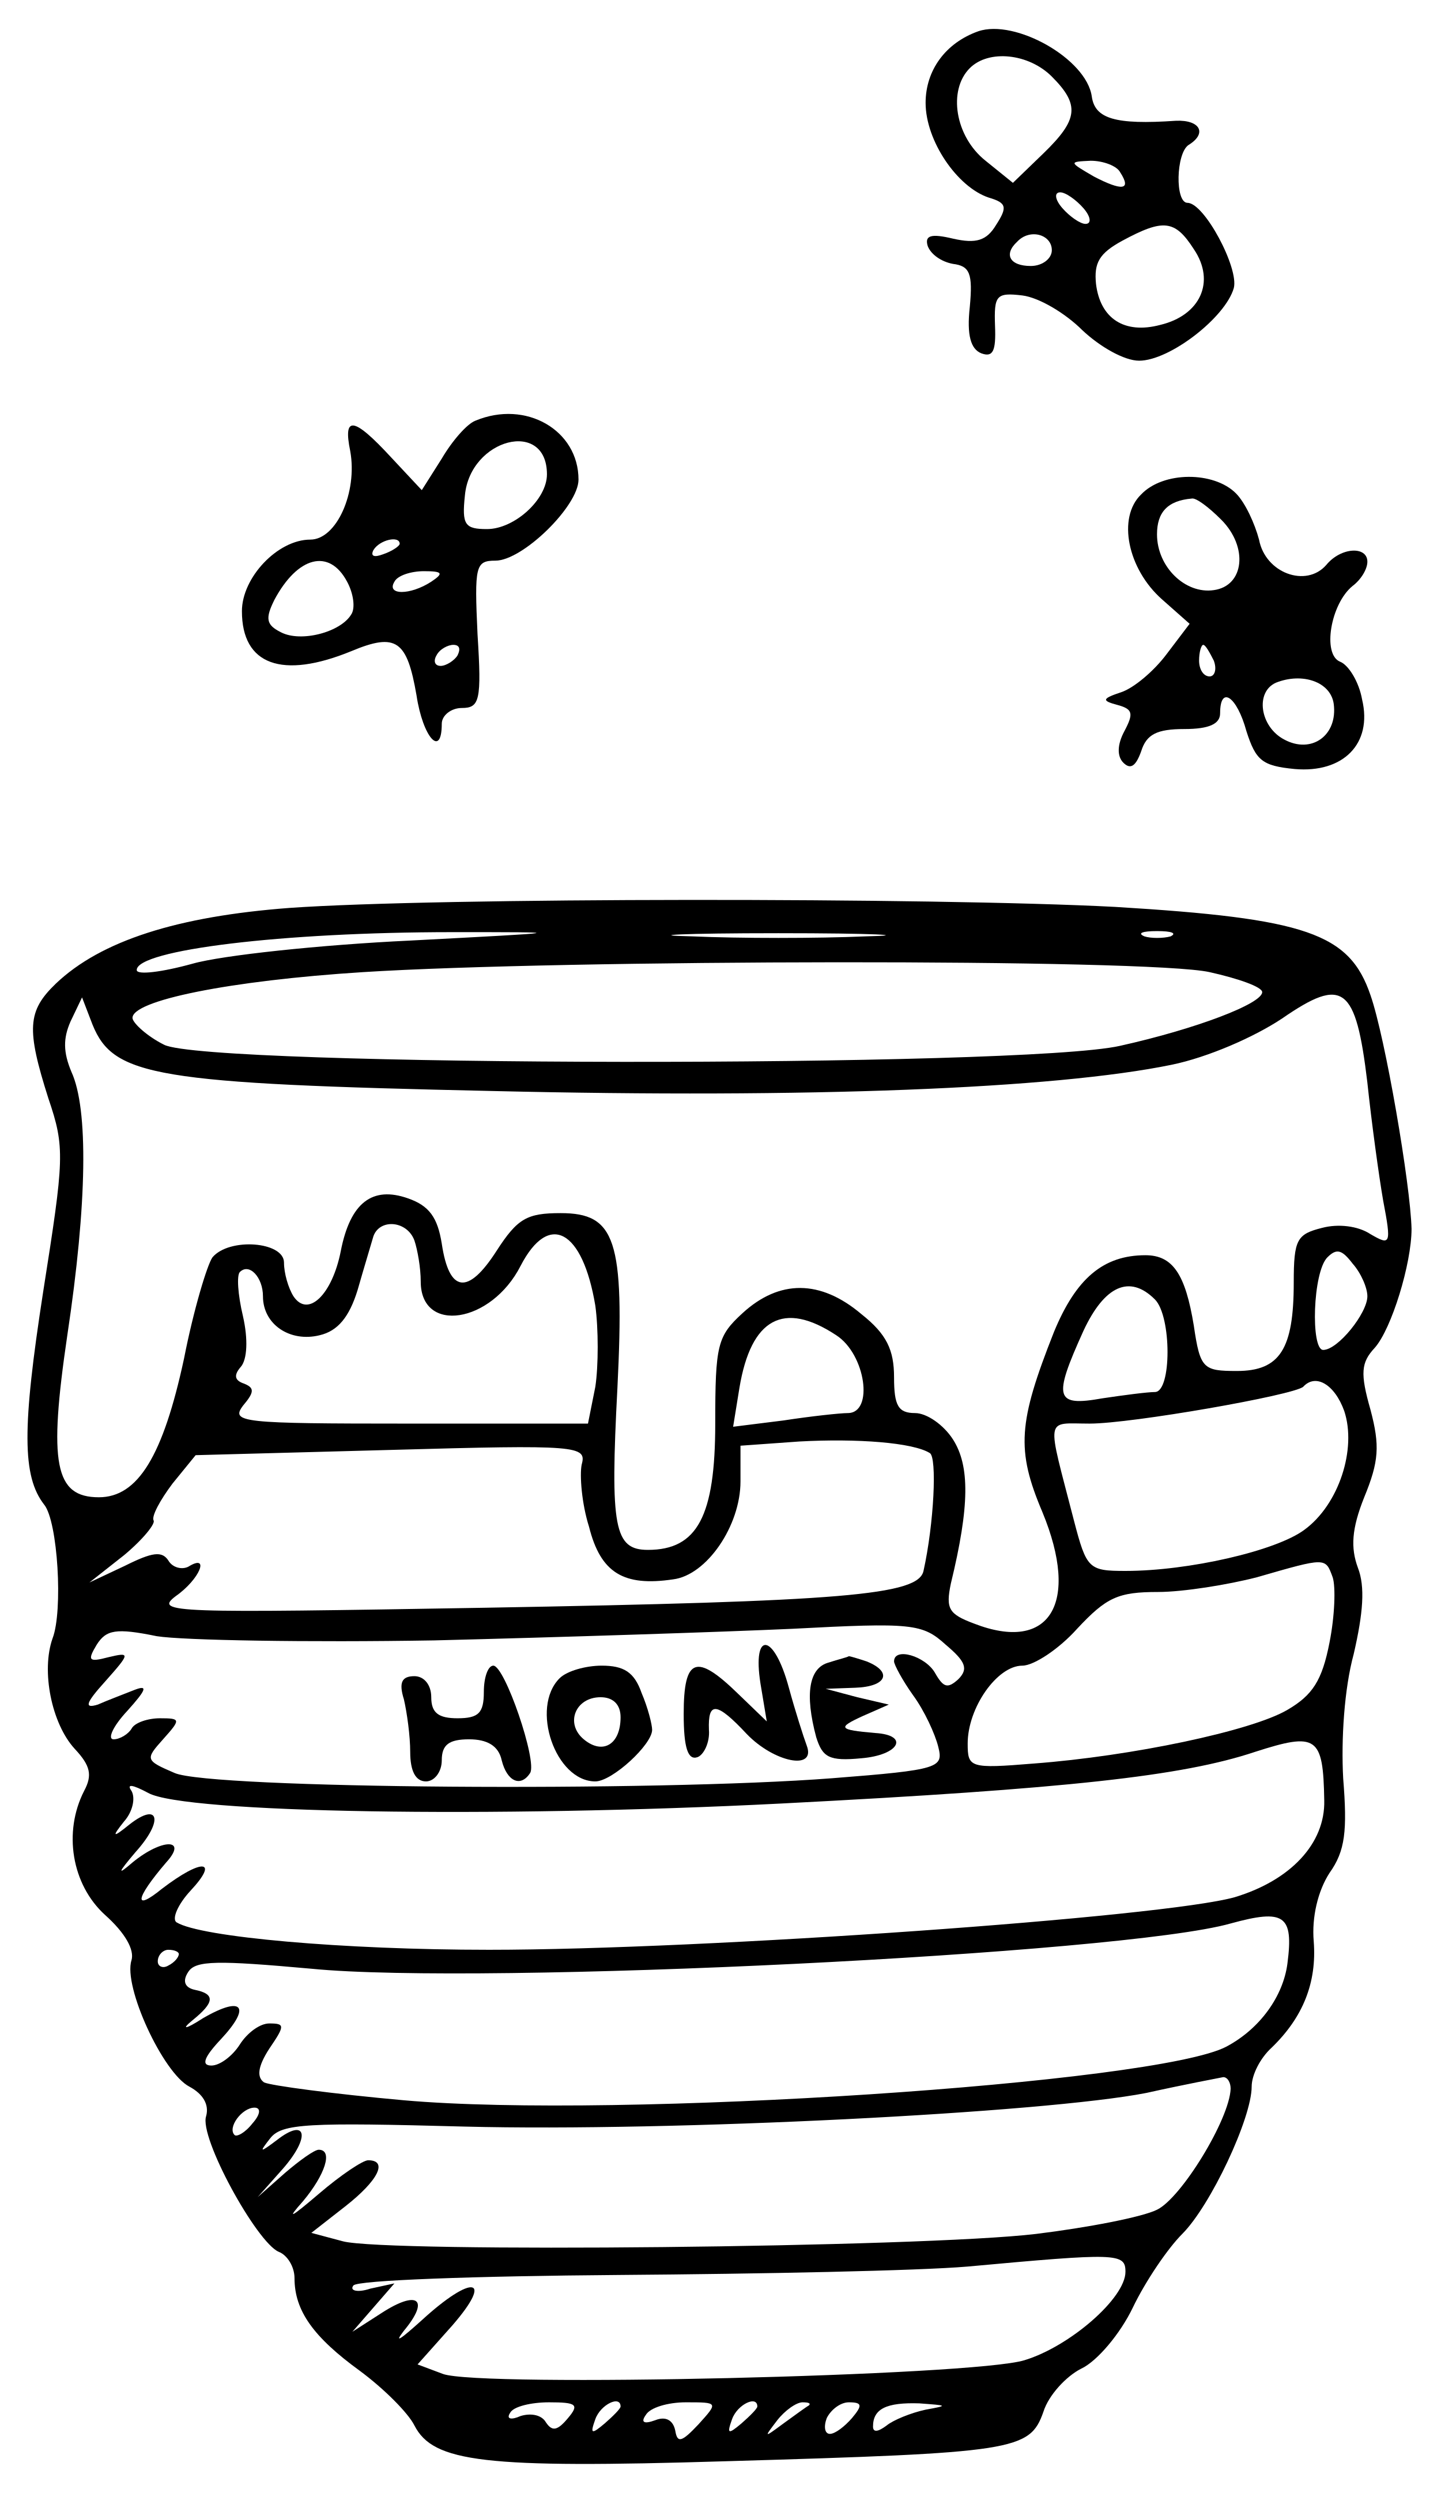
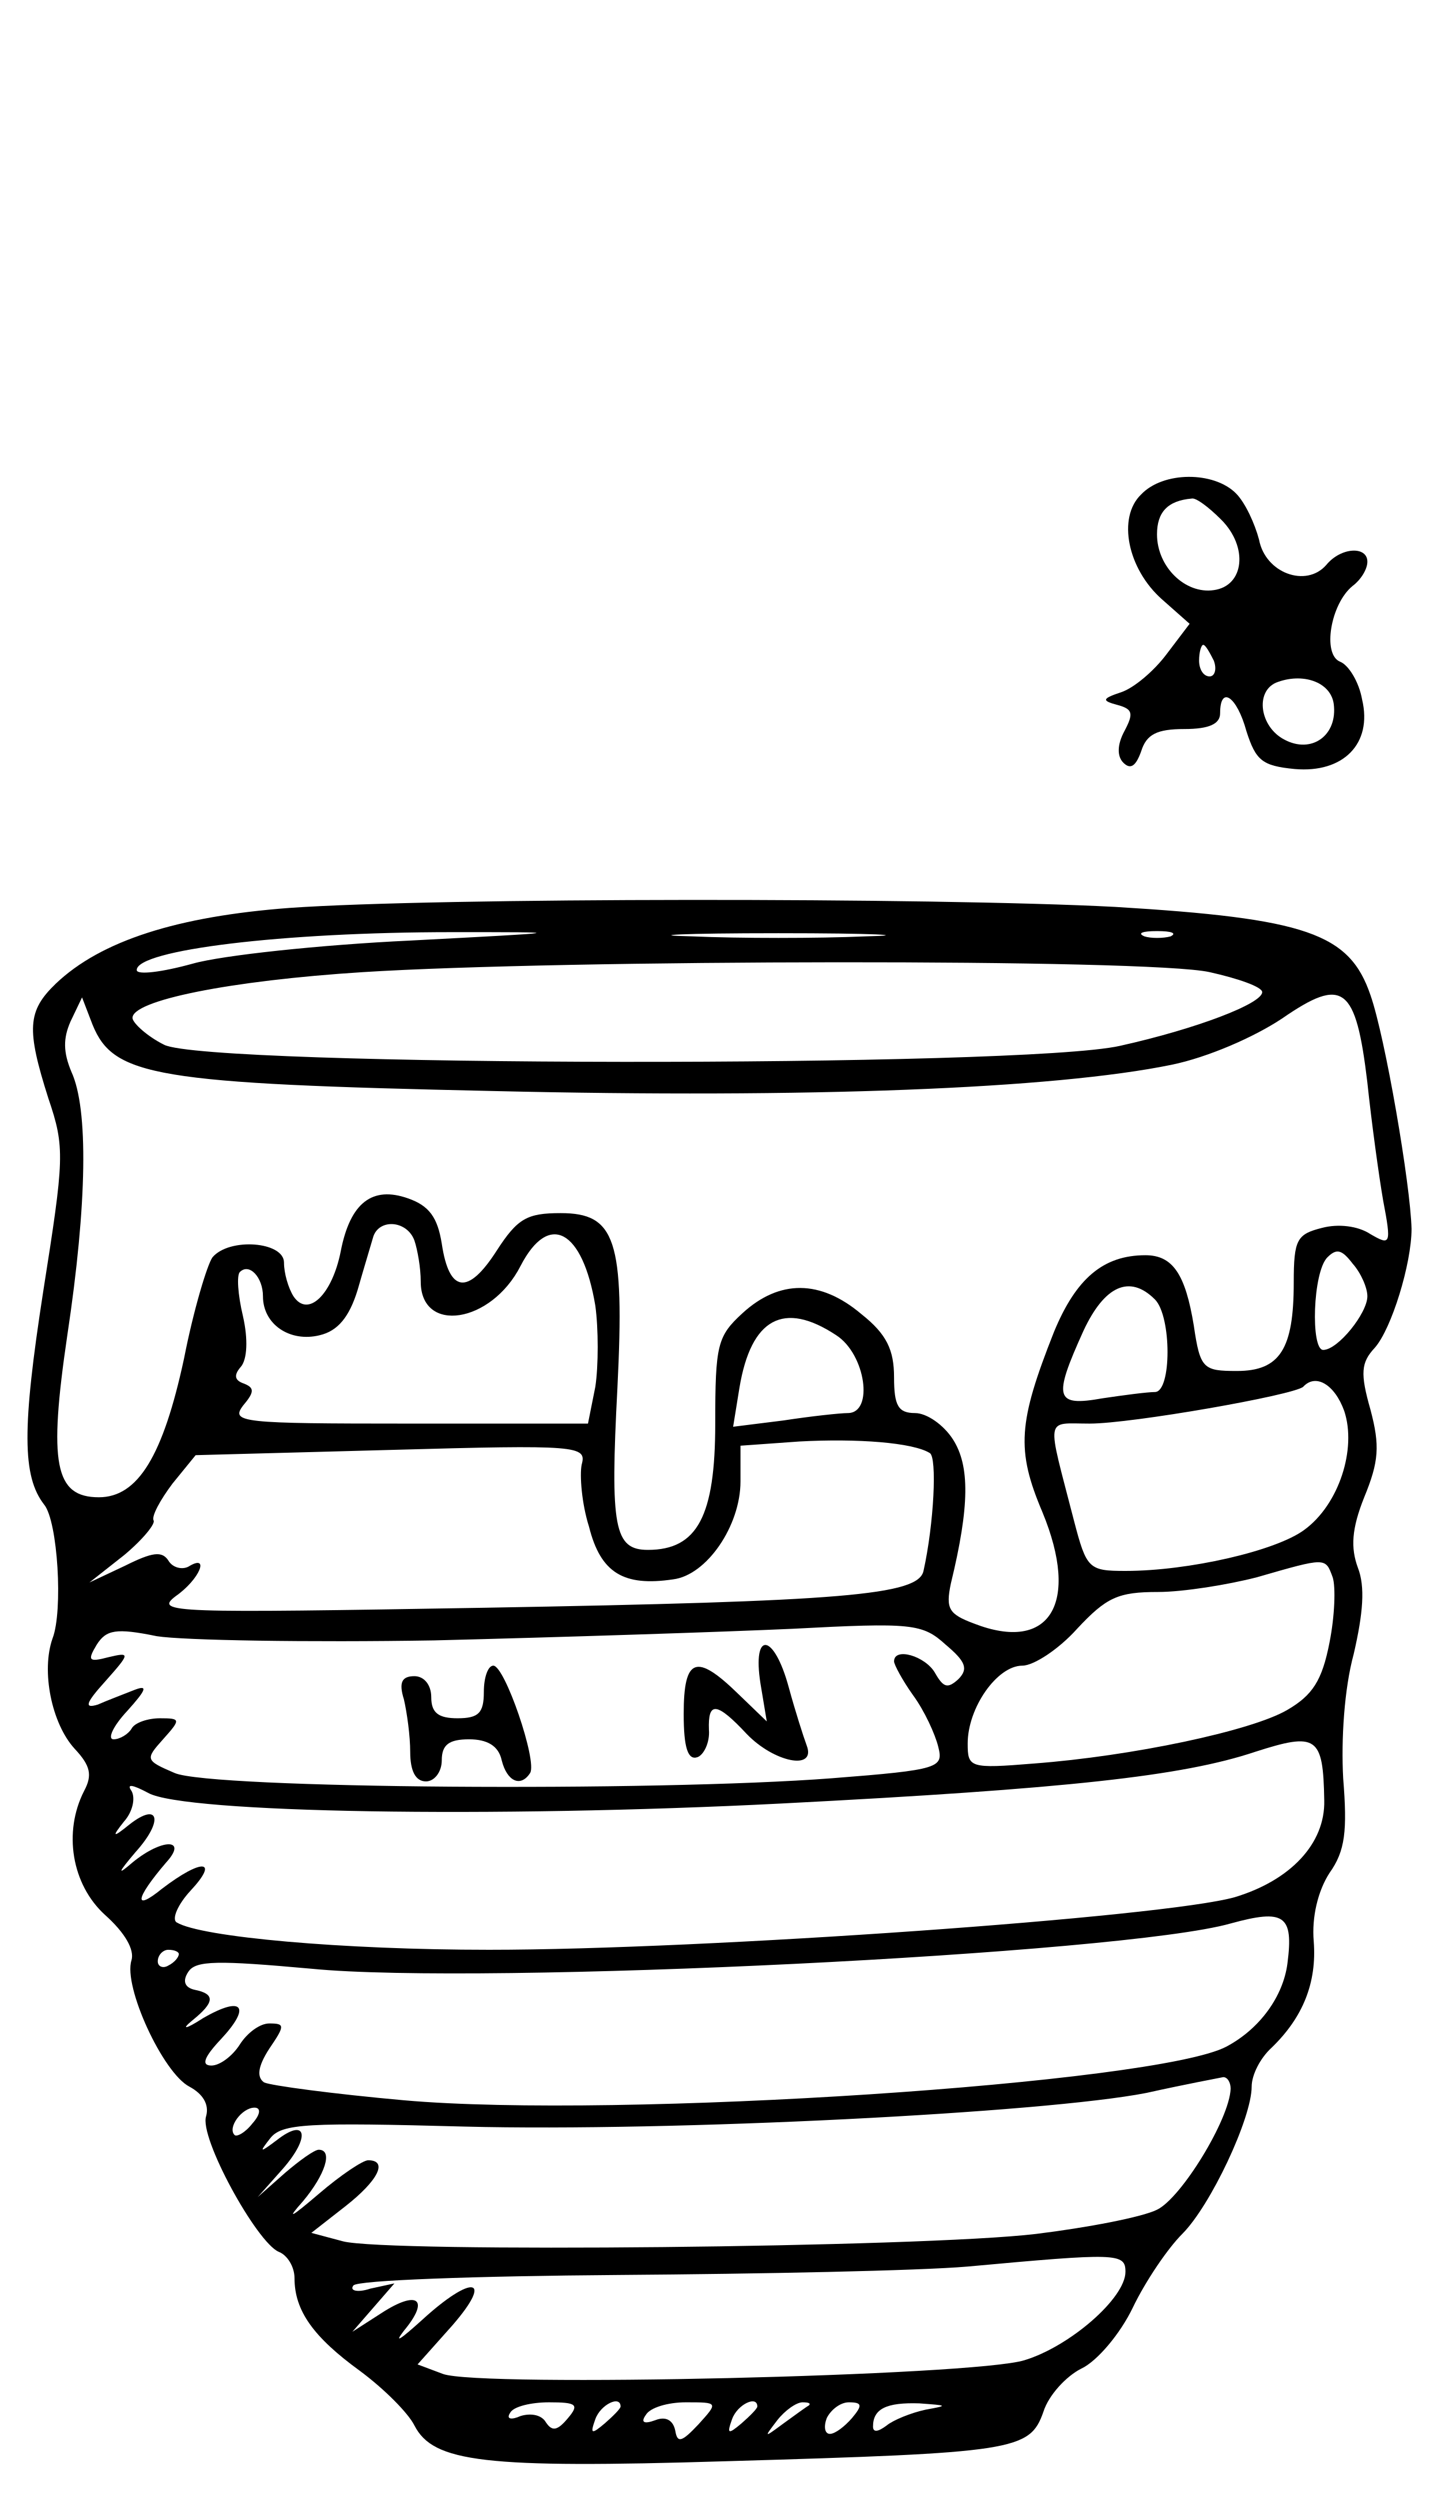
<svg xmlns="http://www.w3.org/2000/svg" version="1.0" width="136.25" height="236.25" viewBox="0 0 137 237" preserveAspectRatio="xMidYMid meet">
  <g transform="translate(0,237) scale(0.1,-0.1)" fill="#000000" stroke="none">
-     <path d="M930 2343 c-31 -11 -50 -37 -50 -68 0 -36 30 -80 60 -90 17 -5 18 -9 7 -26 -9 -15 -19 -18 -41 -13 -21 5 -27 3 -24 -7 3 -8 13 -15 24 -17 16 -2 19 -9 16 -41 -3 -27 1 -40 11 -44 11 -4 14 2 13 26 -1 29 1 32 26 29 16 -2 41 -17 57 -33 17 -16 40 -29 54 -29 29 0 82 41 90 69 5 19 -28 81 -44 81 -12 0 -11 47 1 55 18 11 11 24 -12 23 -58 -4 -77 2 -80 23 -5 36 -73 74 -108 62z m70 -43 c27 -27 25 -41 -8 -73 l-29 -28 -26 21 c-29 23 -36 67 -15 88 18 18 56 14 78 -8z m65 -91 c11 -17 2 -18 -25 -4 -24 14 -24 14 -3 15 12 0 25 -5 28 -11z m-35 -34 c7 -8 8 -15 2 -15 -5 0 -15 7 -22 15 -7 8 -8 15 -2 15 5 0 15 -7 22 -15z m105 -39 c21 -31 6 -63 -32 -72 -34 -9 -57 6 -61 39 -2 20 3 29 25 41 39 21 50 20 68 -8z m-135 -1 c0 -8 -9 -15 -20 -15 -20 0 -26 11 -13 23 12 13 33 7 33 -8z" />
-     <path d="M452 1973 c-8 -3 -22 -19 -32 -36 l-19 -30 -29 31 c-36 39 -46 40 -39 6 7 -39 -13 -84 -38 -84 -31 0 -65 -36 -65 -68 0 -51 38 -65 104 -38 43 18 53 10 62 -42 6 -40 24 -60 24 -27 0 8 9 15 19 15 17 0 19 7 15 70 -3 65 -2 70 17 70 26 0 79 52 79 77 0 47 -50 76 -98 56z m68 -51 c0 -24 -31 -52 -57 -52 -21 0 -24 4 -21 32 5 54 78 73 78 20z m-140 -66 c0 -2 -7 -7 -16 -10 -8 -3 -12 -2 -9 4 6 10 25 14 25 6z m-50 -36 c6 -11 8 -25 4 -31 -10 -17 -48 -27 -67 -17 -14 7 -15 13 -6 31 22 41 52 49 69 17z m80 0 c-20 -13 -43 -13 -35 0 3 6 16 10 28 10 18 0 19 -2 7 -10z m25 -70 c-3 -5 -11 -10 -16 -10 -6 0 -7 5 -4 10 3 6 11 10 16 10 6 0 7 -4 4 -10z" />
    <path d="M1085 1903 c-23 -22 -13 -71 20 -100 l26 -23 -22 -29 c-12 -16 -31 -32 -43 -36 -18 -6 -19 -8 -4 -12 15 -4 16 -8 7 -25 -7 -13 -7 -24 -1 -30 7 -7 12 -3 17 11 5 16 15 21 41 21 24 0 34 5 34 15 0 27 16 16 25 -17 9 -28 15 -33 46 -36 46 -4 74 24 64 66 -3 17 -13 33 -21 36 -17 7 -9 55 12 72 8 6 14 16 14 23 0 15 -25 14 -39 -3 -19 -22 -58 -8 -64 24 -4 15 -13 35 -22 44 -21 21 -69 21 -90 -1z m76 -24 c26 -26 22 -63 -7 -67 -27 -4 -54 22 -54 53 0 21 10 32 33 34 4 1 16 -8 28 -20z m-7 -134 c3 -8 1 -15 -4 -15 -6 0 -10 7 -10 15 0 8 2 15 4 15 2 0 6 -7 10 -15z m114 -41 c4 -30 -21 -48 -47 -34 -23 12 -28 45 -8 54 25 10 52 1 55 -20z" />
    <path d="M275 1510 c-106 -8 -179 -31 -222 -72 -27 -26 -28 -43 -7 -109 16 -47 15 -57 -5 -184 -20 -129 -20 -175 1 -202 13 -16 18 -101 8 -127 -11 -31 -1 -81 21 -105 15 -16 17 -25 9 -40 -20 -39 -12 -89 20 -118 19 -17 28 -33 25 -43 -8 -25 30 -107 55 -120 13 -7 19 -17 16 -28 -7 -20 48 -120 69 -129 8 -3 15 -14 15 -25 0 -31 18 -56 62 -88 23 -17 46 -40 52 -52 18 -35 66 -41 296 -34 275 8 289 10 302 47 5 16 22 34 36 41 15 7 37 33 49 58 12 25 33 56 47 70 27 27 66 110 66 140 0 11 8 27 19 37 30 29 43 62 40 101 -2 23 4 48 15 65 15 21 17 40 13 90 -2 37 1 85 10 118 9 39 11 64 4 82 -7 19 -6 37 6 67 14 34 15 49 6 83 -10 35 -9 45 4 59 16 18 35 80 35 113 -1 42 -25 182 -39 222 -20 59 -61 73 -243 84 -173 9 -644 9 -785 -1z m115 -31 c-85 -4 -179 -14 -207 -22 -29 -8 -53 -11 -53 -6 0 19 138 36 300 36 113 0 112 0 -40 -8z m433 4 c-46 -2 -120 -2 -165 0 -46 1 -9 3 82 3 91 0 128 -2 83 -3z m290 0 c-7 -2 -19 -2 -25 0 -7 3 -2 5 12 5 14 0 19 -2 13 -5z m37 -34 c27 -6 50 -14 50 -19 0 -11 -63 -35 -135 -51 -92 -21 -868 -20 -909 1 -16 8 -29 20 -30 25 -2 17 93 36 219 44 189 12 747 13 805 0z m150 -105 c4 -38 11 -89 15 -112 8 -42 7 -43 -12 -32 -12 8 -31 10 -46 6 -24 -6 -27 -11 -27 -52 0 -63 -13 -84 -54 -84 -32 0 -35 2 -41 43 -8 49 -20 67 -46 67 -40 0 -66 -22 -87 -73 -34 -86 -36 -112 -11 -171 36 -87 7 -134 -65 -106 -24 9 -27 14 -22 38 18 74 18 112 2 137 -9 14 -25 25 -36 25 -16 0 -20 7 -20 34 0 26 -7 41 -31 60 -39 33 -78 33 -113 1 -24 -22 -26 -30 -26 -105 0 -88 -17 -120 -64 -120 -32 0 -36 21 -29 154 7 141 -2 166 -54 166 -32 0 -41 -5 -61 -36 -27 -42 -45 -40 -52 7 -4 25 -12 36 -32 43 -34 12 -55 -4 -64 -50 -8 -41 -31 -64 -45 -43 -5 8 -9 22 -9 32 0 20 -52 24 -68 5 -5 -7 -18 -50 -27 -96 -20 -93 -44 -132 -81 -132 -42 0 -48 32 -30 154 19 126 20 215 4 250 -8 19 -8 32 -1 48 l11 23 10 -26 c20 -49 59 -56 382 -63 298 -7 532 2 644 25 34 7 78 26 105 44 58 40 70 31 81 -61z m-906 -150 c3 -9 6 -26 6 -39 0 -50 67 -40 95 15 27 52 59 34 71 -38 3 -22 3 -57 0 -77 l-7 -35 -171 0 c-158 0 -169 1 -157 17 11 13 11 17 1 21 -9 3 -10 8 -3 16 6 7 7 26 2 48 -5 21 -6 39 -3 42 9 9 22 -5 22 -23 0 -27 26 -44 54 -37 17 4 28 17 36 43 6 21 13 44 15 51 6 17 32 15 39 -4z m906 -53 c0 -16 -28 -51 -42 -51 -12 0 -10 74 4 88 9 9 14 7 24 -6 8 -9 14 -23 14 -31z m-202 -3 c16 -16 16 -88 0 -88 -7 0 -30 -3 -50 -6 -45 -8 -47 0 -18 64 20 43 44 54 68 30z m-303 -34 c28 -18 36 -74 11 -74 -7 0 -35 -3 -61 -7 l-48 -6 6 37 c11 66 42 83 92 50z m483 -72 c12 -36 -5 -89 -38 -113 -27 -20 -110 -39 -170 -39 -35 0 -37 2 -49 48 -26 101 -28 92 15 92 40 0 194 27 203 35 12 13 30 2 39 -23z m-394 -40 c7 -4 4 -67 -6 -112 -5 -23 -75 -29 -418 -35 -295 -5 -314 -5 -293 11 23 16 33 41 12 28 -6 -3 -15 -1 -19 6 -6 9 -15 8 -41 -5 l-34 -16 33 26 c18 15 30 30 28 33 -2 4 6 19 18 35 l22 27 186 5 c178 5 186 4 181 -14 -2 -10 0 -37 7 -59 11 -44 33 -57 80 -50 32 4 64 51 64 93 l0 34 56 4 c55 3 108 -1 124 -11z m383 -118 c3 -9 2 -37 -3 -62 -7 -36 -16 -50 -40 -64 -34 -20 -148 -44 -241 -51 -61 -5 -63 -4 -63 19 0 34 28 74 52 74 11 0 35 16 52 35 28 30 39 35 77 35 24 0 67 7 94 14 66 19 65 19 72 0z m-854 -60 c121 3 274 8 340 11 114 6 124 5 146 -15 19 -16 22 -23 12 -33 -10 -9 -14 -8 -22 6 -9 16 -39 25 -39 11 0 -3 8 -18 18 -32 11 -15 21 -37 24 -49 5 -20 2 -22 -101 -30 -169 -13 -591 -10 -625 5 -28 12 -28 13 -11 32 17 19 17 20 -3 20 -11 0 -24 -4 -27 -10 -3 -5 -11 -10 -17 -10 -6 0 -1 12 13 27 18 20 20 25 7 20 -10 -4 -26 -10 -35 -14 -13 -4 -12 1 7 22 24 27 24 28 3 23 -19 -5 -20 -3 -11 12 9 14 18 16 57 8 25 -4 144 -6 264 -4z m846 -152 c1 -41 -32 -76 -85 -92 -67 -19 -504 -50 -709 -50 -139 0 -274 12 -297 26 -5 3 1 17 13 30 28 30 11 31 -27 2 -27 -22 -26 -10 4 25 21 23 -4 23 -32 0 -15 -13 -14 -10 3 10 27 30 22 48 -6 26 -16 -13 -17 -12 -5 3 8 9 11 22 7 29 -5 7 1 6 16 -2 34 -19 327 -24 602 -10 272 14 381 26 450 49 59 19 65 15 66 -46z m-35 -155 c-4 -31 -26 -62 -58 -79 -66 -35 -579 -69 -782 -51 -67 6 -127 14 -133 17 -7 5 -6 15 5 32 15 22 15 24 0 24 -9 0 -21 -9 -28 -20 -7 -11 -19 -20 -27 -20 -10 0 -7 8 9 25 29 31 21 42 -17 20 -17 -11 -21 -11 -10 -2 21 17 22 25 2 29 -9 2 -12 8 -6 17 7 11 28 11 117 3 162 -16 772 14 874 43 51 14 60 8 54 -38z m-1054 9 c0 -3 -4 -8 -10 -11 -5 -3 -10 -1 -10 4 0 6 5 11 10 11 6 0 10 -2 10 -4z m1000 -128 c-1 -29 -47 -104 -70 -115 -14 -7 -66 -17 -115 -23 -109 -13 -618 -18 -659 -7 l-30 8 32 25 c32 25 41 44 22 44 -5 0 -26 -14 -47 -32 -27 -23 -31 -25 -15 -7 21 25 29 49 15 49 -4 0 -18 -10 -32 -22 l-26 -23 24 27 c27 31 22 49 -6 27 -16 -12 -17 -12 -6 2 11 14 36 15 185 11 197 -5 551 13 648 32 36 8 68 14 73 15 4 0 7 -5 7 -11z m-930 -33 c-7 -9 -15 -13 -17 -11 -7 7 7 26 19 26 6 0 6 -6 -2 -15z m830 -141 c0 -25 -53 -71 -96 -84 -48 -15 -519 -26 -553 -13 l-24 9 33 37 c40 46 19 49 -29 5 -20 -18 -27 -23 -17 -10 25 30 13 39 -21 17 l-28 -18 20 23 20 23 -23 -5 c-12 -4 -20 -2 -16 3 3 5 116 9 252 10 136 1 285 4 332 8 142 13 150 13 150 -5z m-530 -139 c-10 -12 -15 -13 -21 -4 -4 7 -14 9 -24 6 -9 -4 -14 -3 -10 3 3 6 20 10 37 10 26 0 29 -2 18 -15z m50 11 c0 -2 -7 -9 -15 -16 -13 -11 -14 -10 -9 4 5 14 24 23 24 12z m74 -17 c-16 -17 -20 -18 -22 -6 -2 10 -9 14 -19 10 -11 -4 -14 -2 -9 5 4 7 21 12 38 12 31 0 31 0 12 -21z m56 17 c0 -2 -7 -9 -15 -16 -13 -11 -14 -10 -9 4 5 14 24 23 24 12z m49 1 c-2 -1 -13 -9 -24 -17 -19 -14 -19 -14 -6 3 7 9 18 17 24 17 6 0 8 -1 6 -3z m41 -12 c-7 -8 -16 -15 -21 -15 -5 0 -6 7 -3 15 4 8 13 15 21 15 13 0 13 -3 3 -15z m70 8 c-14 -3 -31 -10 -37 -15 -8 -6 -13 -7 -13 -1 0 17 13 23 44 22 27 -2 28 -2 6 -6z" />
    <path d="M723 773 l6 -36 -27 26 c-40 39 -52 35 -52 -19 0 -32 4 -44 13 -41 6 2 12 14 11 26 -1 27 7 27 36 -4 26 -27 66 -35 57 -11 -3 8 -11 33 -17 55 -14 52 -35 55 -27 4z" />
-     <path d="M788 793 c-19 -5 -23 -30 -12 -71 6 -19 12 -23 43 -20 36 3 46 22 13 24 -35 3 -36 5 -12 16 l25 11 -30 7 -30 8 28 1 c30 1 36 15 11 25 -9 3 -16 5 -17 5 -1 -1 -10 -3 -19 -6z" />
    <path d="M460 765 c0 -20 -5 -25 -25 -25 -18 0 -25 5 -25 20 0 12 -7 20 -16 20 -12 0 -15 -6 -10 -22 3 -13 6 -35 6 -50 0 -18 5 -28 15 -28 8 0 15 9 15 20 0 15 7 20 26 20 17 0 28 -6 31 -20 5 -20 18 -26 27 -12 7 11 -24 102 -35 102 -5 0 -9 -11 -9 -25z" />
-     <path d="M532 778 c-28 -28 -4 -98 34 -98 16 0 54 35 54 49 0 5 -4 21 -10 35 -7 20 -17 26 -38 26 -15 0 -33 -5 -40 -12z m58 -37 c0 -26 -17 -36 -35 -21 -18 15 -8 40 16 40 12 0 19 -7 19 -19z" />
  </g>
</svg>